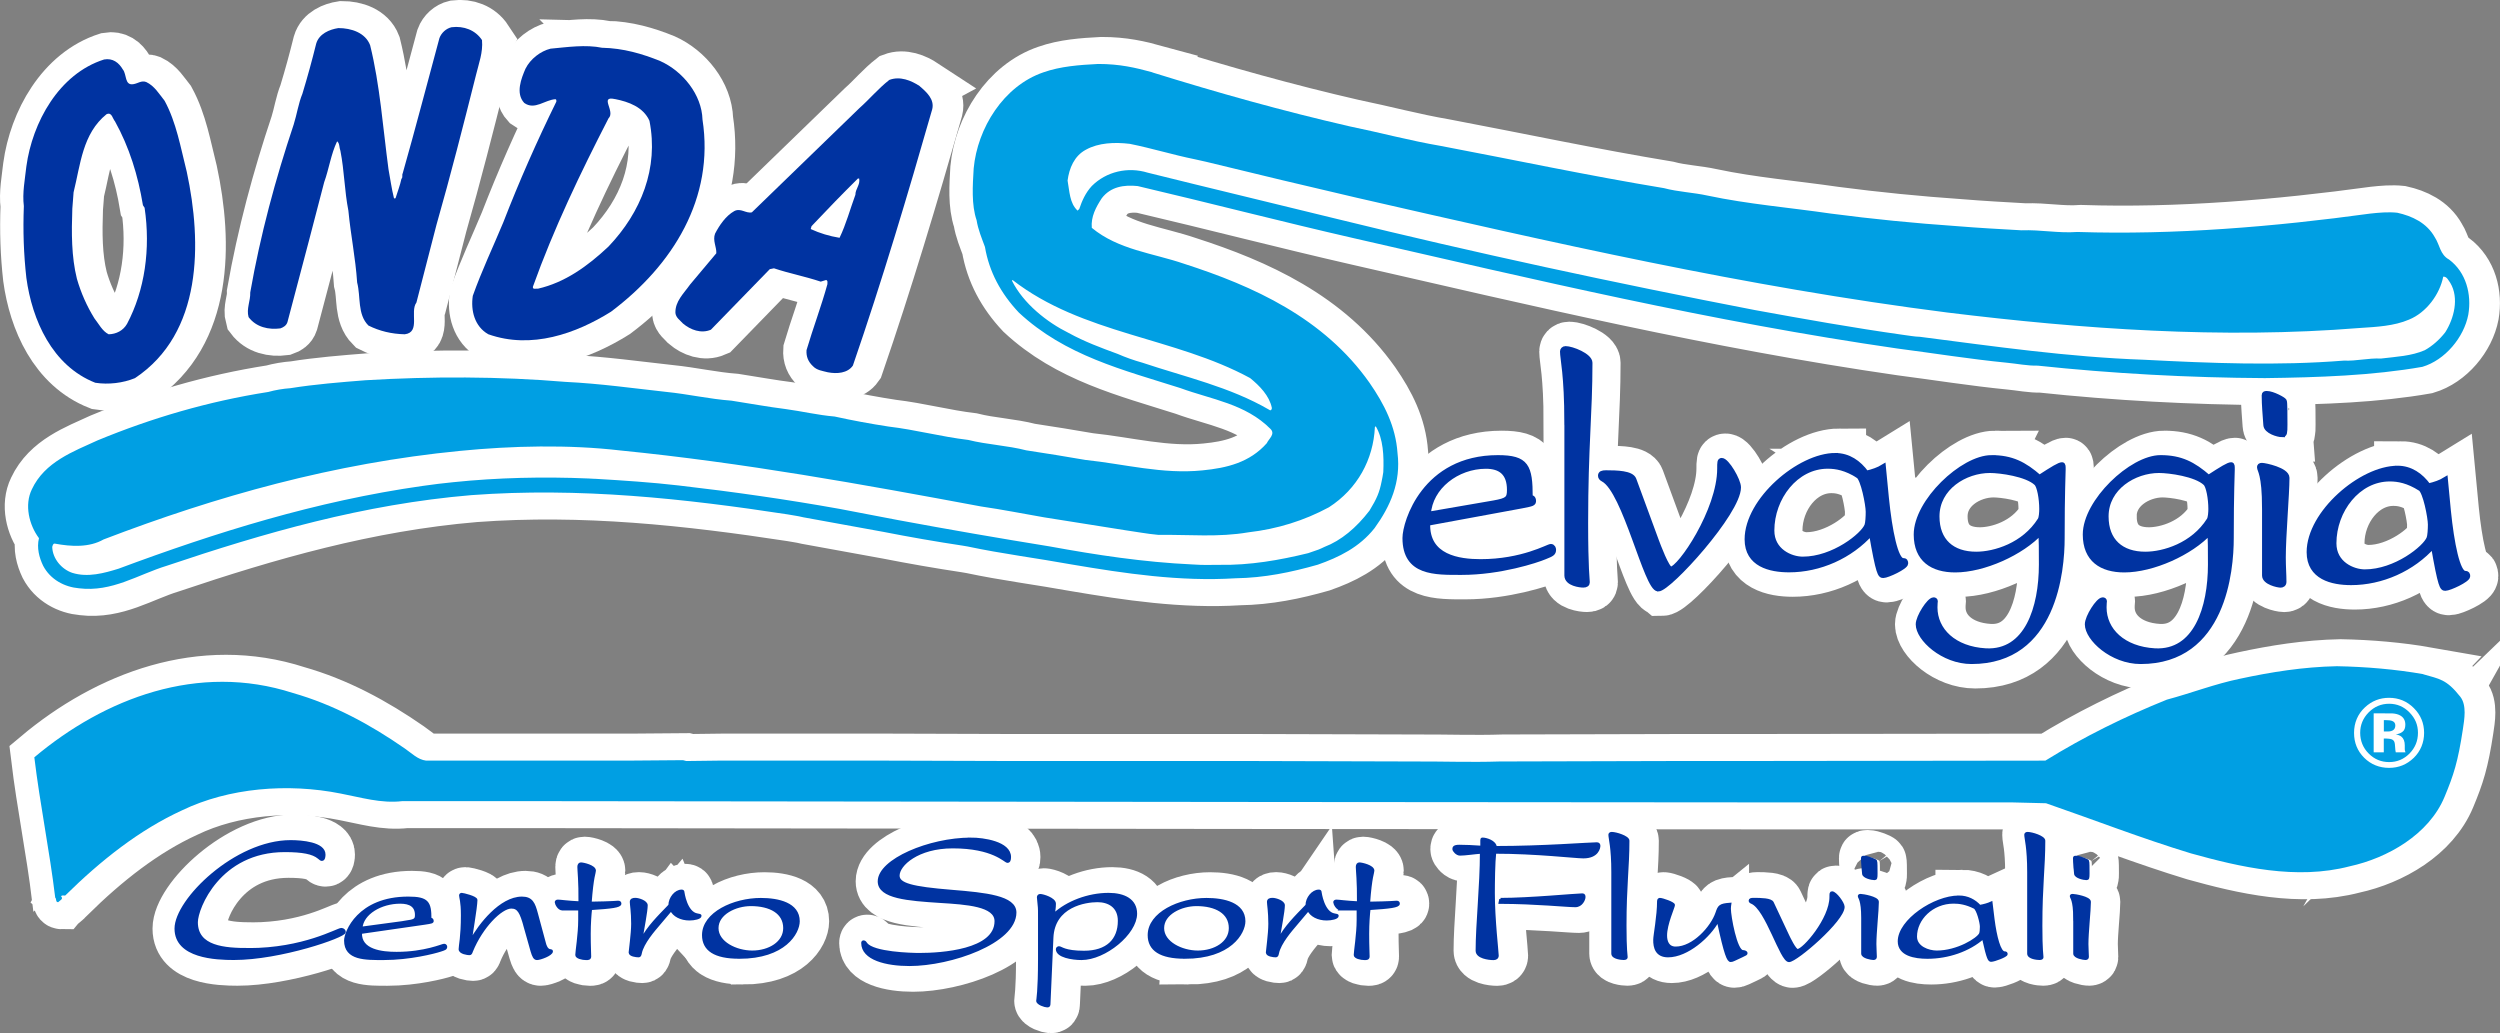
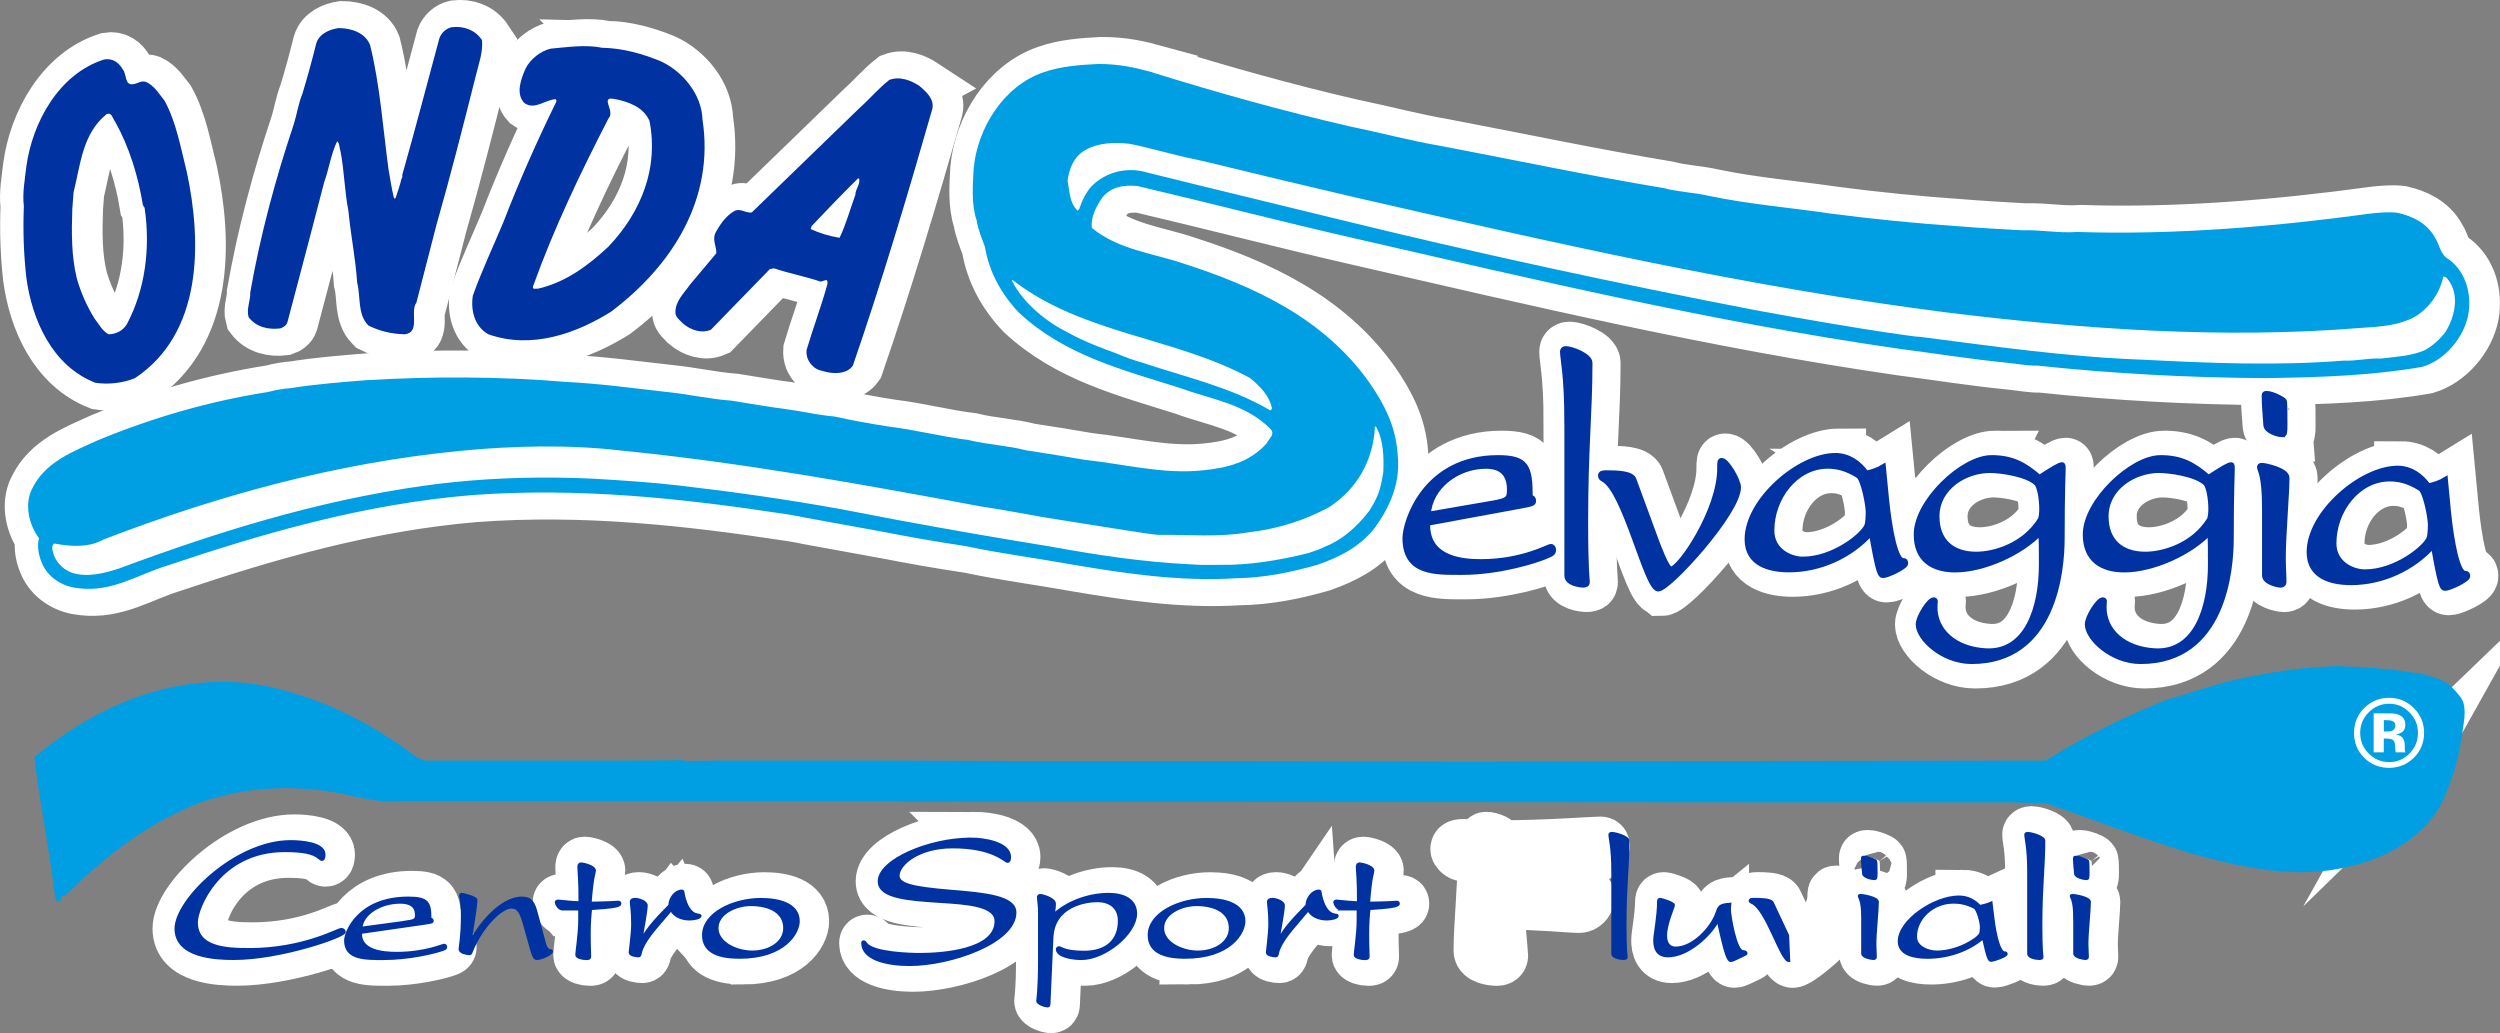
<svg xmlns="http://www.w3.org/2000/svg" id="Livello_2" data-name="Livello 2" viewBox="0 0 496.73 205.28">
  <rect x="0" y="0" width="496.73" height="205.28" fill="#808080" stroke="none" />
  <defs>
    <style>      .cls-1 {        stroke-miterlimit: 10;      }      .cls-1, .cls-2 {        stroke: #fff;        stroke-width: 10.73px;      }      .cls-1, .cls-2, .cls-3 {        fill: #fff;      }      .cls-4 {        stroke-width: .51px;      }      .cls-4, .cls-5 {        stroke: #0033a1;      }      .cls-4, .cls-5, .cls-6 {        fill: #0033a1;      }      .cls-5 {        stroke-width: 1.02px;      }      .cls-3, .cls-6, .cls-7 {        stroke-width: 0px;      }      .cls-7 {        fill: #009fe3;      }    </style>
  </defs>
  <g id="Livello_1-2" data-name="Livello 1">
    <g>
      <g>
        <path class="cls-1" d="M229.69,14.39c12.89,4.01,25.89,7.66,39.17,10.71,6.08,1.24,12,2.85,18.17,3.9,14.77,2.8,29.4,5.92,44.31,8.38,2.79.75,5.86.86,8.71,1.49,7.94,1.69,16.32,2.38,24.48,3.57,8.22,1.08,16.57,1.91,24.98,2.49,4.37.36,8.46.58,12.86.83,3.93-.14,7.27.61,11.12.33,19.22.63,39.25-1.05,58.17-3.65,1.74-.19,3.6-.36,5.39-.17,2.9.64,5.86,1.99,7.47,4.9.97,1.47,1.02,3.43,2.82,4.4,3.4,2.54,4.51,6.92,3.82,10.95-.86,4.51-4.62,9.04-9.13,10.37-9.9,1.74-20.61,2.1-31.29,2.24-15.13-.08-30.4-.91-45.14-2.48-2.05.05-4.1-.39-6.14-.58-7.33-.72-14.5-1.88-21.74-2.82-36.79-5.31-72.33-13.75-107.96-21.91-14.38-3.29-28.63-7-42.99-10.37-2.71-.28-5.37.11-7.13,2.41-1.16,1.77-2.18,3.68-1.99,5.89,5.28,4.37,12.11,5.01,18.34,7.14,13.72,4.42,27.74,10.73,36.84,23.65,2.91,4.2,5.2,8.66,5.56,13.94.72,5.81-1.44,10.62-4.56,14.94-3.01,3.82-7.1,5.79-11.28,7.26-5.34,1.52-10.59,2.61-16.35,2.7-11.09.69-22.05-.97-32.53-2.74-6.86-1.25-13.89-2.13-20.66-3.57-.69-.11-.05,0-.99-.17-5.31-.8-10.57-1.72-15.77-2.74l-15.93-2.9c-1.46-.34-1.34-.25-3.13-.58-20.36-3.12-41.32-5.42-62.84-3.82-21.36,1.8-41.1,7.5-60.49,14.03-5.7,1.74-10.87,5.28-17.43,4.48-2.91-.25-5.7-1.74-7.14-4.48-.77-1.63-1.3-3.54-.83-5.48-1.96-2.63-2.93-6.59-1.41-9.71,2.55-5.45,8.27-7.52,13.03-9.71,10.79-4.46,22.05-7.77,33.94-9.63,1.41-.39,2.88-.64,4.4-.75,4.87-.78,10.01-1.19,14.94-1.58,13.08-.78,26.61-.78,39.75.33,6.8.33,13.47,1.27,20,1.99,4.37.44,8.52,1.41,12.95,1.74,3.57.55,7.11,1.21,10.7,1.66,3.29.44,6.45,1.21,9.79,1.49,3.54.78,7.11,1.44,10.7,1.99,5.4.64,10.46,2.02,15.85,2.66,3.74.94,7.8,1.1,11.53,2.07,3.96.61,7.88,1.22,11.78,1.91,7.69.8,15.3,2.88,23.23,2.07,4.81-.47,9.38-1.55,12.78-5.4.39-.88,1.74-1.79.75-2.82-5.01-5.03-11.75-5.86-17.92-8.13-11.28-3.59-22.9-6.42-32.11-15.02-3.57-3.79-5.89-8.1-6.72-13.03-.64-1.74-1.36-3.43-1.66-5.31-1.05-3.07-.78-6.91-.58-10.29.74-7.97,5.92-16.38,13.86-19.09,3.38-1.19,7.11-1.47,10.87-1.66,4.29,0,7.36.72,10.79,1.66ZM225.21,28.58c-3.02-.36-6.22-.22-8.72,1.16-2.32,1.22-3.34,3.71-3.65,6.14.39,2.1.39,4.51,1.99,5.97l.33-.33c.55-1.63,1.24-3.2,2.49-4.56,2.88-2.88,7.16-3.87,11.12-2.65,12.53,3.12,25.12,6.12,37.67,9.21,27.38,6.73,55.07,12.7,82.98,18.09,9.71,1.77,19.44,3.51,29.29,4.9,1.16.14,2.38.39,3.48.41,14.61,1.88,29.51,4.04,44.56,4.56,13.28.69,26.5,1.22,39.67.17,2.57.11,4.81-.53,7.38-.41,2.99-.36,6.06-.5,8.71-1.66,1.5-.83,2.96-2.13,4.07-3.57,1.72-2.71,2.79-6.78,1-9.79-.36-.47-.67-1.3-1.41-1.25-.69,3.51-3.35,7.14-6.81,8.54-2.96,1.27-6.39,1.44-9.79,1.66-27.41,2.22-55.32.19-81.9-3.07-40.16-5.11-78.78-13.97-117.42-22.82l-14.77-3.48-15.1-3.65-2.24-.5c-4.34-.88-8.58-2.19-12.94-3.07ZM201.89,55.63l-.08.17c2.24,4.48,6.91,8.22,11.28,10.37,3.1,1.71,6.39,2.93,9.71,4.15,1.58.69,3.21,1.27,4.9,1.74,8.52,2.85,17.4,4.81,25.23,9.37.31.28.56-.14.5-.42-.5-2.38-2.4-4.34-4.31-5.89-15.05-8.18-33.28-8.68-47.22-19.5ZM118.91,95.13c5.62.33,11.35.71,16.68,1.33,10.78,1.24,21.44,2.77,31.95,4.65,3.9.75,7.8,1.5,11.7,2.24,10.01,1.86,20.05,3.6,30.12,5.23,9.24,1.69,18.56,3.12,28.3,3.57,2.54.16,2.77.08,5.31.08,6.14.11,12.03-.94,17.68-2.32,2.18-.72,2.24-.77,3.23-1.24,3.32-1.27,6.33-3.79,8.96-7.22,1.47-2.41,1.99-3.65,2.41-5.81.11-.61.25-1.13.33-1.83.14-3.21,0-6.58-1.5-9.12l-.17.17c-.3,6.44-3.46,12.28-9.13,15.93-4.92,2.66-10.26,4.32-16.02,4.98-5.92,1.02-11.7.44-17.92.5-2.18-.19-4.31-.61-6.47-.91l-16.18-2.57c-4.18-.72-8.3-1.55-12.53-2.16-23.6-4.4-47.22-8.69-71.61-11.12-10.32-1.21-21.6-.94-31.95.08-25.01,2.44-48.32,8.99-70.78,17.59-2.88,1.64-6.42,1.44-9.71.83-.36-.03-.42.42-.5.66.06,2.32,1.85,4.43,3.98,5.15,3.07.97,6.39.05,9.21-.83,19.39-7.22,39.2-13.42,60.33-16.43,2.59-.37,3.84-.51,6.14-.75,8.86-.92,17.96-1.12,26.89-.74l1.24.07Z" />
-         <path class="cls-1" d="M482.21,133.97c3.19.94,4.59.94,7.38,4.48,1.3,1.69.8,4.46.5,6.47-.98,6.45-1.82,9.05-3.65,13.44-3.11,7.47-11.34,12.14-18.84,13.77-10.57,2.77-21.8.14-31.54-2.57-9.73-2.96-19.19-6.64-28.79-9.96l-6.8-.17h-47.63l-99.66-.08-78.25-.09-67.63-.08h-26.64c-4.18.5-8.24-.75-12.2-1.5-10.62-2.13-22.3-1.13-31.53,3.32-8.47,3.88-16.07,9.88-23.24,16.93-.28.05-.66-.14-.83.17.58.5-.3.86-.58,1.16-.55,0-.28-.67-.58-.91-1.13-9.4-3.02-18.48-4.15-27.88,13.97-11.73,32.56-18.87,51.37-12.78,7.99,2.27,15.32,6.22,22.24,11.03,1.38.94,2.57,2.21,4.23,2.41h39.92l11.12-.09.66.17,6.31-.08h33.44l25.81.08h47.8l31.28.09c5.62-.03,11.18.19,16.93,0l33.53-.09h11.37l63.57-.08c7.74-4.79,15.82-8.77,24.15-12.12,4.87-1.3,9.54-3.13,14.52-4.15,6.19-1.33,12.55-2.35,19.25-2.49,5.78.11,11.65.61,17.18,1.58Z" />
        <path class="cls-1" d="M480.3,150.6c-1.36,1.31-2.98,1.97-4.88,1.97s-3.61-.67-4.95-2.01c-1.34-1.34-2.01-2.99-2.01-4.95s.72-3.73,2.17-5.07c1.36-1.27,2.96-1.89,4.79-1.89,1.92,0,3.56.68,4.92,2.04,1.36,1.36,2.04,3,2.04,4.93s-.7,3.65-2.09,5ZM471.34,141.57c-1.11,1.14-1.66,2.48-1.66,4.04s.56,2.99,1.69,4.11c1.12,1.13,2.47,1.7,4.06,1.7s2.93-.57,4.05-1.7c1.12-1.14,1.68-2.51,1.68-4.11s-.56-2.9-1.67-4.04c-1.13-1.16-2.48-1.74-4.06-1.74s-2.96.58-4.09,1.74ZM472.36,149.47v-7.73c.48,0,1.19,0,2.15,0,.95,0,1.49,0,1.59.01.61.04,1.12.18,1.52.4.68.38,1.03.99,1.03,1.84,0,.65-.18,1.12-.55,1.4-.36.29-.81.46-1.34.52.48.1.85.25,1.1.45.45.37.68.95.68,1.74v.7c0,.08,0,.15.01.23.01.08.03.15.06.23l.07.22h-1.93c-.06-.25-.1-.6-.13-1.07-.02-.47-.07-.79-.13-.95-.1-.28-.29-.47-.57-.57-.15-.06-.38-.1-.69-.12l-.44-.03h-.42v2.75h-2.02ZM476.05,143.25c-.28-.11-.67-.16-1.17-.16h-.49v2.25h.78c.47,0,.84-.09,1.1-.29.26-.19.4-.49.4-.92s-.21-.72-.62-.88Z" />
        <path class="cls-1" d="M96.5,8c.22,2.43-.64,4.59-1.17,6.81-2.52,10.01-5.06,20-7.88,29.87l-3.98,15.43c-1.36,1.85.88,5.92-2.32,6.31-2.63-.06-5.03-.64-7.22-1.74-2.24-2.25-1.49-5.7-2.24-8.55-.33-4.95-1.27-9.35-1.74-14.27-.78-3.96-.8-7.91-1.58-11.87-.25-.64-.14-1.55-.66-1.91-1.22,2.54-1.61,5.48-2.57,8.13-1.02,3.92-2.05,7.85-3.07,11.78l-4.23,16.02c-.22.67-.77,1.02-1.41,1.24-2.32.3-4.79-.22-6.31-2.24-.47-1.66.39-3.21.33-4.9,2.02-11.48,5.01-22.54,8.63-33.36.64-2.02.94-4.2,1.74-6.14,1-3.29,1.91-6.61,2.74-9.96.58-1.94,2.63-2.8,4.4-3.07,2.57,0,5.36.92,6.31,3.4,1.96,7.91,2.54,16.38,3.65,24.65.36,1.91.61,3.84,1.08,5.72.06.11.28.11.33,0,.39-1.27.88-2.49,1.16-3.82.33-.25.06-.78.25-1.08,2.54-8.94,4.87-17.92,7.3-26.88.39-1.05,1.33-1.91,2.41-2.16,2.41-.3,4.73.55,6.06,2.57Z" />
        <path class="cls-1" d="M120.4,9.49c4.17.09,7.94,1.19,11.53,2.65,4.48,2.02,8.24,6.67,8.38,11.62,2.41,15.6-5.86,28.9-18.17,38.17-6.94,4.34-15.82,7.53-24.4,4.48-2.71-1.55-3.51-4.7-3.07-7.63,1.77-4.98,4.04-9.74,6.06-14.6,3.15-8.13,6.69-16.15,10.54-23.98,0-.19.06-.39-.16-.49-2.1.11-4.15,2.24-6.22.74-1.77-1.91-.58-4.87.25-6.8.97-1.94,2.99-3.49,4.98-3.98,3.32-.3,6.97-.86,10.29-.17ZM122.97,19.7c-3.29-.75.11,2.43-1.33,3.81-5.61,10.9-10.9,21.94-15.02,33.44-.11.67.64.33,1,.41,5.34-1.22,9.85-4.45,14.02-8.38,6.45-6.78,10.01-15.57,8.13-24.98-1.22-2.74-4.18-3.79-6.81-4.31Z" />
        <path class="cls-1" d="M25.14,13.81c.8.94.3,3.29,2.16,2.9.83-.14,1.55-.77,2.49-.41,1.63.77,2.55,2.35,3.65,3.73,2.35,4.34,3.18,9.3,4.4,14.11,3.04,14.16,3.13,32.06-10.29,40.99-2.35.97-5.26,1.33-7.89.92-8.57-3.37-12.55-12.47-13.69-20.83-.53-4.71-.69-9.35-.5-14.27-.33-2.63.22-5.31.5-7.89,1.19-8.71,6.45-18.39,15.44-21.24,1.71-.31,2.93.61,3.73,1.99ZM21.9,22.69c-4.79,3.87-5.17,9.99-6.55,15.52-.11,1.05-.14,2.27-.25,3.24-.17,4.84-.19,9.51.91,13.94.8,2.77,1.96,5.42,3.49,7.88.86,1.08,1.55,2.52,2.82,3.15,1.49-.03,2.88-.72,3.65-2.07,3.54-6.69,4.7-14.91,3.49-23.07l-.33-.5c-.97-5.92-2.71-11.54-5.56-16.68-.47-.5-.61-1.9-1.66-1.41Z" />
        <path class="cls-1" d="M183.47,17.13c1.36,1.16,2.96,2.6,2.49,4.56-4.9,17.12-9.99,34.16-15.77,50.95-1.05,1.52-3.18,1.68-4.98,1.33-1.05-.28-2.19-.38-2.99-1.25-.91-.86-1.33-1.88-1.24-3.15,1.3-4.4,2.93-8.69,4.15-13.11-.03-.31.14-.66-.25-.83l-1.08.33c-3.04-1.02-6.25-1.63-9.29-2.65l-.83.17-11.7,12.03c-1.94.83-4.06.03-5.56-1.24-.58-.66-1.38-1.13-1.49-2.08-.08-2.32,1.66-3.87,2.9-5.64l5.23-6.23c.06-1.24-.77-2.54-.25-3.9.86-1.66,2.13-3.54,3.82-4.48,1.28-.67,2.3.52,3.49.25l21.33-20.67c2.08-1.85,3.79-3.92,5.98-5.64,2.13-.8,4.34.11,6.06,1.24ZM171.19,35.47c-3.1,3.07-6.11,6.17-9.21,9.46l-.17.58c1.8.83,3.71,1.41,5.73,1.74,1.3-2.68,2.1-5.7,3.15-8.55,0-1.19.99-1.96.75-3.23h-.25Z" />
        <g>
          <path class="cls-2" d="M50.13,188.63c10.94,0,17.66-4,18.42-4,.36,0,.63.26.63.56,0,.86-12.68,5.3-22,5.3-3.5,0-11.51-.3-11.51-5.98s11.87-17.33,22.81-17.33c2.24,0,6.68.37,6.68,2.61,0,.3-.04,1.01-.45,1.01-.18,0-.27-.07-.67-.41-1.12-.93-3.18-1.34-6.72-1.34-12.99,0-17.52,11.35-17.52,14.19,0,5,5.56,5.38,10.35,5.38Z" />
          <path class="cls-2" d="M72.4,185.31c-.18,3.62,4.26,4.07,7.12,4.07,5.65,0,9.1-1.61,9.46-1.61.27,0,.36.23.36.34,0,.38-.22.45-1.16.75-1.12.37-6,1.64-11.2,1.64-3.59,0-7.62.11-7.62-3.62,0-1.64,2.6-8.48,12.5-8.48,3.85,0,4.35.9,4.35,4.18.18,0,.45.08.45.38,0,.26-.09.3-1.57.52l-12.68,1.83ZM81.32,183.18c1.84-.26,2.11-.45,2.11-1.38,0-1.79-1.21-2.5-3.18-2.5-3.85,0-7.53,2.17-7.75,5.08l8.83-1.19Z" />
-           <path class="cls-2" d="M105.02,184.04c-.76-2.72-1.25-3.77-2.69-3.77-2.06,0-5.92,3.88-7.89,8.74-.13.41-.22.52-.45.52-.31,0-1.88-.19-1.88-.93s.45-2.39.45-6.76c0-2.8-.36-3.51-.36-3.92,0-.15.09-.26.27-.26.27,0,2.87.63,2.87,1.16,0,.6-.27,2.69-.54,4.33l-.58,3.73h.09c1.7-3.1,5.87-8.48,10.13-8.48,1.93,0,2.38,1.12,2.91,3.1l1.61,5.97c.09.37.4,1.38,1.16,1.38.13,0,.22.04.22.19-.05.64-2.29,1.46-2.91,1.46-.49,0-.72-.49-1.03-1.53l-1.39-4.93Z" />
          <path class="cls-2" d="M112.46,180.64c-.76,0-1.25-1.12-1.25-1.38,0-.11.09-.26.36-.26.54,0,1.79.22,4.35.34.04-4.3-.22-6.35-.22-7.1,0-.41.18-.63.45-.63.49,0,2.73.52,2.73,1.38,0,.45-.45,1.05-.85,6.42,4.43-.07,5.33-.19,5.51-.19.31,0,.4.11.4.34,0,.52-1.66.75-5.82,1.01-.13,1.12-.27,2.91-.27,4.97,0,2.61.09,3.66.09,4.52,0,.45-.4.45-.72.45-.85,0-1.93-.3-1.93-.75,0-.71.58-4.14.58-6.98v-2.13h-3.4Z" />
          <path class="cls-2" d="M133.79,179.85c0-1.38,1.16-2.84,2.37-2.84.18,0,.31.04.31.26,0,.03.54,4.14,2.82,4.48.49.08.58.11.58.22,0,.41-1.17.67-2.15.67-1.7,0-3.14-.75-3.63-1.9l-2.55,3.02c-.76.9-3.14,3.58-3.54,5.64-.09.45-.18.56-.4.56-.45,0-1.71-.15-1.71-.71,0-.34.49-3.7.49-5.71,0-2.39-.27-3.85-.27-4.33,0-.45.36-.56.85-.56.67,0,2.2.52,2.2,1.23,0,1.12-.67,4.59-1.03,6.72l.09.07c1.3-2.5,3.41-4.55,5.42-6.64l.14-.19Z" />
          <path class="cls-2" d="M147.59,190.24c-4.84,0-7.12-1.53-7.12-4.44,0-4.33,6.05-7.13,11.43-7.13,3.49,0,7.48.9,7.48,4.37,0,2.28-2.73,7.21-11.78,7.21ZM150.19,189.12c3.4,0,6.41-1.83,6.41-4.71,0-3.09-2.82-4.63-6.68-4.63-3.05,0-6.68,1.72-6.68,4.63s3.76,4.71,6.95,4.71Z" />
          <path class="cls-2" d="M193.61,166.67c2.51,0,7.75.75,7.75,3.62,0,.6-.13.9-.45.9-.49,0-2.78-2.88-10.89-2.88-6.95,0-10.8,3.51-10.8,5.67,0,1.72,2.69,2.43,10.58,3.07,6.86.56,12.64,1.16,12.64,4.26,0,5.93-12.77,10.38-21.02,10.38-4.57,0-9.32-1.15-9.32-4.33,0-.19.09-.26.23-.26.22,0,.36.22.49.41,1.39,1.9,9.01,2.09,10.58,2.09,4.35,0,15.19-.67,15.19-6.57,0-3.18-5.78-3.55-11.11-3.88-6.28-.41-12.1-.82-12.1-4.03,0-4.22,10.04-8.44,18.24-8.44Z" />
          <path class="cls-2" d="M207.24,182.21c0-2.5,0-1.23-.22-3.92,0-.22.13-.41.4-.41.54,0,2.87.71,2.87,1.68,0,.75-.13,1.45-.22,2.13h.09c2.6-2.42,6.81-4.03,10.84-4.03,3.13,0,5.42,1.19,5.42,3.88,0,3.92-6.14,8.96-10.8,8.96-1.83,0-4.84-.49-4.84-1.91,0-.15.18-.33.36-.33.45,0,1.08.9,4.97.9,4.66,0,6.99-2.43,6.99-6.2,0-2.88-2.11-3.96-4.3-3.96-2.42,0-8.74.97-9.01,7.32l-.58,13.03c0,.49-.09.56-.4.56-.45,0-1.93-.49-1.93-1.05,0-.19.36-1.83.36-8.36v-8.29Z" />
          <path class="cls-2" d="M236.14,190.24c-4.84,0-7.12-1.53-7.12-4.44,0-4.33,6.05-7.13,11.43-7.13,3.49,0,7.48.9,7.48,4.37,0,2.28-2.73,7.21-11.79,7.21ZM238.74,189.12c3.41,0,6.41-1.83,6.41-4.71,0-3.09-2.82-4.63-6.68-4.63-3.05,0-6.68,1.72-6.68,4.63s3.76,4.71,6.95,4.71Z" />
          <path class="cls-2" d="M260.38,179.85c0-1.38,1.16-2.84,2.38-2.84.18,0,.31.04.31.26,0,.03.54,4.14,2.82,4.48.49.08.58.11.58.22,0,.41-1.17.67-2.15.67-1.7,0-3.14-.75-3.63-1.9l-2.55,3.02c-.76.9-3.14,3.58-3.54,5.64-.09.45-.18.56-.4.56-.45,0-1.7-.15-1.7-.71,0-.34.49-3.7.49-5.71,0-2.39-.27-3.85-.27-4.33,0-.45.36-.56.85-.56.67,0,2.2.52,2.2,1.23,0,1.12-.67,4.59-1.03,6.72l.09.07c1.3-2.5,3.4-4.55,5.42-6.64l.13-.19Z" />
          <path class="cls-2" d="M267.15,180.64c-.76,0-1.26-1.12-1.26-1.38,0-.11.09-.26.36-.26.54,0,1.79.22,4.35.34.04-4.3-.23-6.35-.23-7.1,0-.41.18-.63.45-.63.49,0,2.73.52,2.73,1.38,0,.45-.45,1.05-.85,6.42,4.44-.07,5.33-.19,5.51-.19.31,0,.4.11.4.34,0,.52-1.66.75-5.82,1.01-.13,1.12-.27,2.91-.27,4.97,0,2.61.09,3.66.09,4.52,0,.45-.4.45-.72.45-.85,0-1.93-.3-1.93-.75,0-.71.58-4.14.58-6.98v-2.13h-3.4Z" />
          <path class="cls-2" d="M295.11,166.97c0-.19,0-.3.18-.3.72,0,2.51.53,2.6,1.68,9.41,0,18.68-.74,20.12-.74.32,0,.45.18.45.45,0,.34-.27,2.24-3.14,2.24-1.52,0-9.41-.93-17.56-.93-.22,2.02-.27,6.01-.27,8.07,0,5.23.77,11.76.77,12.43,0,.45-.36.64-.77.64-.98,0-3.31-.3-3.31-1.61,0-5.19.85-12.99.85-19.53-1.26.08-3.18.38-4.21.38-.63,0-1.26-.75-1.26-1.05s.09-.6,1.12-.6c1.3,0,2.69.07,4.43.19v-1.31ZM298.87,178.66c5.78,0,15.1-.9,16.27-.9.36,0,.36.26.36.52,0,.41-.54,1.72-1.75,1.72-1.79,0-7.66-.64-15.01-.67l.13-.67Z" />
-           <path class="cls-2" d="M321.14,173.32c0-5.01-.58-6.72-.58-7.47,0-.15.13-.3.4-.3.85,0,3.27.75,3.27,1.49,0,5.38-.58,8.81-.58,16.88,0,4.93.23,5.98.23,6.27,0,.18-.14.3-.54.3s-2.2-.15-2.2-1.01v-16.17Z" />
          <path class="cls-2" d="M329.48,186.69c0-.82.76-4.71.76-7.62,0-.34.18-.41.31-.41.49,0,2.74.78,2.74,1.16s-1.57,3.77-1.57,6.05c0,1.16.4,2.46,1.97,2.46,3.5,0,7.17-4.03,8.16-6.95.45-1.34.63-1.61,2.64-1.76-.04.26-.09.56-.09.93,0,1.49,1.25,8.48,2.64,8.48.18,0,.67.08.67.37,0,.15-.09.22-.85.56-1.57.71-1.84.93-2.24.93-.49,0-1.03-1.01-2.51-7.95l.05-.04v.04h-.09c-1.66,3.1-6.09,7.02-9.9,7.02-2.24,0-2.73-1.61-2.69-3.29Z" />
          <path class="cls-2" d="M356.18,190.91c-1.57,0-4.43-10.34-7.39-11.58-.27-.11-.36-.22-.36-.38,0-.22.22-.3.72-.3,1.48,0,3.45.04,3.76.71l3.05,6.5c.18.37,1.39,2.95,1.93,2.95,1.21,0,6.59-6.2,6.59-10.6,0-.67,0-.86.27-.86.67,0,2.24,2.09,2.24,2.84,0,2.65-9.37,10.72-10.8,10.72Z" />
          <path class="cls-2" d="M370.79,182.39c0-3.66-.67-4-.67-4.33,0-.11.05-.19.31-.19.4,0,3.36.49,3.36,1.31,0,1.72-.49,6.09-.49,8.4,0,1.01.09,1.83.09,2.57,0,.26-.22.34-.45.34-.35,0-2.15-.3-2.15-1.01v-7.1ZM373.17,174.62c-.58,0-2.15-.37-2.2-1.01-.09-1.04-.22-2.09-.22-3.14,0-.19.13-.19.36-.19.76,0,2.24.64,2.33.79.09.11.09,1.53.09,2.47s-.04,1.08-.36,1.08Z" />
          <path class="cls-2" d="M389.92,178.18c1.75,0,3.14.75,4.17,1.87.85-.15,1.66-.38,2.29-.67l.4,3.29c.45,3.47,1.25,6.61,2.24,6.61.31,0,.36.11.36.3,0,.37-2.46,1.27-3,1.27-.4,0-.63-.08-1.61-4.52-2.82,2.5-6.99,3.92-11.07,3.92-2.56,0-5.65-.56-5.65-3.21,0-4.14,7.04-8.85,11.87-8.85ZM393.02,180.3c-1.66-.82-2.96-1.01-4.12-1.01-4.3,0-7.53,3.32-7.53,6.8,0,2.17,2.56,3.03,4.17,3.03,4.17,0,8.16-2.54,8.65-3.55.14-.26.18-.97.18-1.46,0-.75-.67-3.47-1.34-3.81Z" />
          <path class="cls-2" d="M403.77,173.32c0-5.01-.58-6.72-.58-7.47,0-.15.13-.3.4-.3.85,0,3.27.75,3.27,1.49,0,5.38-.58,8.81-.58,16.88,0,4.93.22,5.98.22,6.27,0,.18-.13.3-.54.3s-2.19-.15-2.19-1.01v-16.17Z" />
          <path class="cls-2" d="M412.91,182.39c0-3.66-.67-4-.67-4.33,0-.11.05-.19.32-.19.4,0,3.36.49,3.36,1.31,0,1.72-.49,6.09-.49,8.4,0,1.01.09,1.83.09,2.57,0,.26-.22.34-.45.34-.36,0-2.15-.3-2.15-1.01v-7.1ZM415.29,174.62c-.58,0-2.15-.37-2.2-1.01-.09-1.04-.22-2.09-.22-3.14,0-.19.14-.19.36-.19.76,0,2.24.64,2.33.79.09.11.09,1.53.09,2.47s-.04,1.08-.36,1.08Z" />
        </g>
        <path class="cls-2" d="M284.39,103.95c-.26,6.82,6.28,7.66,10.52,7.66,8.33,0,13.43-3.02,13.96-3.02.4,0,.53.42.53.63,0,.7-.33.85-1.72,1.41-1.65.7-8.86,3.09-16.54,3.09-5.29,0-11.24.21-11.24-6.82,0-3.09,3.84-15.96,18.45-15.96,5.69,0,6.41,1.69,6.41,7.87.27,0,.66.14.66.71,0,.49-.13.56-2.32.98l-18.71,3.45ZM297.55,99.94c2.71-.49,3.11-.84,3.11-2.6,0-3.38-1.79-4.71-4.7-4.71-5.69,0-11.11,4.08-11.44,9.56l13.03-2.25Z" />
        <path class="cls-2" d="M365.41,90.52c2.58,0,4.63,1.41,6.15,3.51,1.26-.28,2.45-.7,3.37-1.27l.6,6.19c.66,6.54,1.85,12.44,3.3,12.44.47,0,.53.21.53.56,0,.7-3.64,2.39-4.43,2.39-.6,0-.93-.14-2.38-8.51-4.17,4.71-10.32,7.38-16.34,7.38-3.77,0-8.33-1.06-8.33-6.04,0-7.81,10.38-16.66,17.53-16.66ZM369.97,94.52c-2.45-1.54-4.36-1.9-6.09-1.9-6.35,0-11.11,6.26-11.11,12.8,0,4.08,3.77,5.69,6.15,5.69,6.15,0,12.04-4.78,12.76-6.68.2-.49.26-1.83.26-2.74,0-1.4-.99-6.54-1.98-7.17Z" />
        <path class="cls-2" d="M396.43,90.94c3.97,0,6.48,1.27,9.52,3.94,2.71-1.76,3.97-2.53,4.5-2.53.2,0,.2.28.2.91,0,1.2-.2,4.29-.2,13.71,0,6.33-1.52,24.46-17.99,24.46-5.69,0-10.58-4.57-10.58-7.38,0-1.47,2.18-4.85,3.04-4.85.2,0,.33.07.33.28,0,.14-.07.28-.07,1.2,0,4.57,3.77,8.29,10.12,8.65,8.2.42,11.05-8.57,11.05-17.15,0-2.95,0-4.92-.13-6.47-3.83,4.15-11.38,7.52-17,7.52-4.5,0-7.74-2.04-7.74-7.03,0-6.54,9.19-15.26,14.95-15.26ZM385.58,102.61c0,4.92,3.04,7.52,7.81,7.52,3.64,0,9.52-1.76,12.7-6.82.27-.42.33-1.55.33-2.18,0-2.11-.46-4.57-1.06-5.13-1.92-1.83-7.21-2.53-9.26-2.53-4.9,0-10.52,3.38-10.52,9.14Z" />
        <path class="cls-2" d="M430.02,90.94c3.97,0,6.48,1.27,9.53,3.94,2.71-1.76,3.97-2.53,4.5-2.53.2,0,.2.28.2.91,0,1.2-.2,4.29-.2,13.71,0,6.33-1.52,24.46-17.99,24.46-5.68,0-10.58-4.57-10.58-7.38,0-1.47,2.18-4.85,3.04-4.85.2,0,.33.07.33.28,0,.14-.07.28-.07,1.2,0,4.57,3.77,8.29,10.12,8.65,8.2.42,11.04-8.57,11.04-17.15,0-2.95,0-4.92-.13-6.47-3.83,4.15-11.38,7.52-17,7.52-4.5,0-7.74-2.04-7.74-7.03,0-6.54,9.19-15.26,14.94-15.26ZM419.18,102.61c0,4.92,3.04,7.52,7.8,7.52,3.64,0,9.52-1.76,12.7-6.82.26-.42.33-1.55.33-2.18,0-2.11-.46-4.57-1.06-5.13-1.92-1.83-7.21-2.53-9.26-2.53-4.89,0-10.52,3.38-10.52,9.14Z" />
        <path class="cls-2" d="M312.06,83.9c0-9.42-.86-12.65-.86-14.06,0-.28.2-.56.6-.56,1.26,0,4.83,1.41,4.83,2.81,0,10.13-.86,16.59-.86,31.78,0,9.28.33,11.25.33,11.81,0,.35-.2.56-.79.56s-3.24-.28-3.24-1.9v-30.44Z" />
        <path class="cls-2" d="M330.19,117.01c-2.31,0-6.55-19.48-10.91-21.79-.4-.21-.53-.42-.53-.71,0-.42.33-.56,1.06-.56,2.18,0,5.09.07,5.55,1.34l4.5,12.24c.27.7,2.05,5.56,2.85,5.56,1.78,0,9.72-11.67,9.72-19.97,0-1.27,0-1.62.4-1.62.99,0,3.31,3.94,3.31,5.34,0,4.99-13.82,20.18-15.94,20.18Z" />
        <path class="cls-2" d="M450.69,100.99c0-6.89-1-7.53-1-8.16,0-.21.07-.35.47-.35.59,0,4.96.91,4.96,2.46,0,3.23-.73,11.46-.73,15.82,0,1.9.13,3.45.13,4.85,0,.49-.33.64-.66.64-.53,0-3.17-.56-3.17-1.9v-13.36ZM454.19,86.36c-.86,0-3.17-.7-3.24-1.9-.13-1.97-.33-3.94-.33-5.91,0-.35.2-.35.53-.35,1.13,0,3.31,1.2,3.44,1.48.13.21.13,2.88.13,4.64s-.06,2.03-.53,2.03Z" />
        <path class="cls-2" d="M477.08,93.04c2.58,0,4.63,1.41,6.15,3.52,1.25-.28,2.45-.7,3.37-1.27l.59,6.19c.66,6.54,1.85,12.45,3.31,12.45.46,0,.53.21.53.56,0,.71-3.64,2.39-4.43,2.39-.6,0-.92-.14-2.38-8.51-4.16,4.71-10.32,7.38-16.34,7.38-3.77,0-8.33-1.06-8.33-6.04,0-7.81,10.38-16.66,17.53-16.66ZM481.64,97.05c-2.45-1.54-4.37-1.9-6.09-1.9-6.35,0-11.11,6.26-11.11,12.8,0,4.08,3.77,5.69,6.15,5.69,6.15,0,12.04-4.78,12.77-6.68.2-.49.27-1.83.27-2.74,0-1.4-.99-6.54-1.99-7.17Z" />
      </g>
      <g>
        <path class="cls-7" d="M228.96,14.39c12.89,4.01,25.89,7.66,39.17,10.71,6.08,1.24,12,2.85,18.17,3.9,14.77,2.8,29.4,5.92,44.31,8.38,2.79.75,5.86.86,8.71,1.49,7.94,1.69,16.32,2.38,24.48,3.57,8.22,1.08,16.57,1.91,24.98,2.49,4.37.36,8.46.58,12.86.83,3.93-.14,7.27.61,11.12.33,19.22.63,39.25-1.05,58.17-3.65,1.74-.19,3.6-.36,5.39-.17,2.9.64,5.86,1.99,7.47,4.9.97,1.47,1.02,3.43,2.82,4.4,3.4,2.54,4.51,6.92,3.82,10.95-.86,4.51-4.62,9.04-9.13,10.37-9.9,1.74-20.61,2.1-31.28,2.24-15.13-.08-30.4-.91-45.14-2.48-2.05.05-4.1-.39-6.14-.58-7.33-.72-14.49-1.88-21.74-2.82-36.79-5.31-72.33-13.75-107.96-21.91-14.38-3.29-28.63-7-42.99-10.37-2.71-.28-5.37.11-7.13,2.41-1.16,1.77-2.19,3.68-1.99,5.89,5.28,4.37,12.12,5.01,18.34,7.14,13.72,4.42,27.74,10.73,36.84,23.65,2.91,4.2,5.2,8.66,5.56,13.94.72,5.81-1.44,10.62-4.56,14.94-3.02,3.82-7.1,5.79-11.28,7.26-5.34,1.52-10.59,2.61-16.35,2.7-11.09.69-22.05-.97-32.53-2.74-6.86-1.25-13.89-2.13-20.66-3.57-.69-.11-.05,0-.99-.17-5.31-.8-10.57-1.72-15.77-2.74l-15.93-2.9c-1.46-.34-1.34-.25-3.13-.58-20.36-3.12-41.32-5.42-62.84-3.82-21.35,1.8-41.1,7.5-60.49,14.03-5.7,1.74-10.87,5.28-17.43,4.48-2.91-.25-5.7-1.74-7.14-4.48-.78-1.63-1.3-3.54-.83-5.48-1.96-2.63-2.93-6.59-1.41-9.71,2.55-5.45,8.27-7.52,13.03-9.71,10.79-4.46,22.05-7.77,33.94-9.63,1.41-.39,2.88-.64,4.4-.75,4.87-.78,10.01-1.19,14.94-1.58,13.08-.78,26.61-.78,39.75.33,6.8.33,13.47,1.27,20,1.99,4.37.44,8.52,1.41,12.95,1.74,3.57.55,7.11,1.21,10.7,1.66,3.29.44,6.45,1.21,9.79,1.49,3.54.78,7.11,1.44,10.7,1.99,5.4.64,10.46,2.02,15.85,2.66,3.74.94,7.8,1.1,11.53,2.07,3.96.61,7.88,1.22,11.78,1.91,7.69.8,15.3,2.88,23.23,2.07,4.81-.47,9.38-1.55,12.78-5.4.39-.88,1.74-1.79.75-2.82-5-5.03-11.75-5.86-17.92-8.13-11.28-3.59-22.9-6.42-32.11-15.02-3.57-3.79-5.89-8.1-6.72-13.03-.64-1.74-1.36-3.43-1.66-5.31-1.05-3.07-.78-6.91-.58-10.29.75-7.97,5.92-16.38,13.86-19.09,3.38-1.19,7.11-1.47,10.87-1.66,4.29,0,7.36.72,10.79,1.66ZM224.48,28.58c-3.02-.36-6.22-.22-8.71,1.16-2.32,1.22-3.34,3.71-3.65,6.14.39,2.1.39,4.51,1.99,5.97l.33-.33c.55-1.63,1.24-3.2,2.49-4.56,2.88-2.88,7.16-3.87,11.12-2.65,12.53,3.12,25.12,6.12,37.67,9.21,27.38,6.73,55.07,12.7,82.98,18.09,9.71,1.77,19.44,3.51,29.29,4.9,1.16.14,2.38.39,3.48.41,14.61,1.88,29.51,4.04,44.56,4.56,13.28.69,26.5,1.22,39.67.17,2.57.11,4.81-.53,7.38-.41,2.99-.36,6.06-.5,8.71-1.66,1.5-.83,2.96-2.13,4.07-3.57,1.72-2.71,2.79-6.78,1-9.79-.36-.47-.67-1.3-1.41-1.25-.69,3.51-3.35,7.14-6.81,8.54-2.96,1.27-6.39,1.44-9.79,1.66-27.41,2.22-55.32.19-81.9-3.07-40.16-5.11-78.78-13.97-117.42-22.82l-14.77-3.48-15.1-3.65-2.24-.5c-4.34-.88-8.57-2.19-12.94-3.07ZM201.16,55.63l-.08.17c2.24,4.48,6.91,8.22,11.28,10.37,3.1,1.71,6.39,2.93,9.71,4.15,1.58.69,3.21,1.27,4.9,1.74,8.52,2.85,17.4,4.81,25.23,9.37.31.28.56-.14.5-.42-.5-2.38-2.4-4.34-4.31-5.89-15.05-8.18-33.28-8.68-47.22-19.5ZM118.18,95.13c5.62.33,11.35.71,16.68,1.33,10.78,1.24,21.44,2.77,31.95,4.65,3.9.75,7.8,1.5,11.7,2.24,10.01,1.86,20.06,3.6,30.12,5.23,9.24,1.69,18.56,3.12,28.3,3.57,2.54.16,2.77.08,5.31.08,6.14.11,12.03-.94,17.68-2.32,2.18-.72,2.24-.77,3.23-1.24,3.32-1.27,6.33-3.79,8.96-7.22,1.47-2.41,1.99-3.65,2.41-5.81.11-.61.25-1.13.33-1.83.14-3.21,0-6.58-1.5-9.12l-.17.17c-.3,6.44-3.46,12.28-9.13,15.93-4.92,2.66-10.26,4.32-16.02,4.98-5.92,1.02-11.7.44-17.92.5-2.18-.19-4.31-.61-6.47-.91l-16.18-2.57c-4.18-.72-8.3-1.55-12.53-2.16-23.6-4.4-47.22-8.69-71.61-11.12-10.32-1.21-21.6-.94-31.95.08-25.01,2.44-48.32,8.99-70.78,17.59-2.88,1.64-6.42,1.44-9.71.83-.36-.03-.42.42-.5.66.06,2.32,1.85,4.43,3.98,5.15,3.07.97,6.39.05,9.21-.83,19.39-7.22,39.2-13.42,60.33-16.43,2.59-.37,3.84-.51,6.14-.75,8.86-.92,17.96-1.12,26.89-.74l1.24.07Z" />
        <path class="cls-7" d="M481.47,133.97c3.19.94,4.59.94,7.38,4.48,1.3,1.69.8,4.46.5,6.47-.98,6.45-1.82,9.05-3.65,13.44-3.11,7.47-11.34,12.14-18.84,13.77-10.57,2.77-21.8.14-31.54-2.57-9.74-2.96-19.19-6.64-28.79-9.96l-6.8-.17h-47.63l-99.66-.08-78.25-.09-67.63-.08h-26.64c-4.18.5-8.24-.75-12.2-1.5-10.62-2.13-22.3-1.13-31.53,3.32-8.46,3.88-16.07,9.88-23.23,16.93-.28.05-.66-.14-.83.17.58.5-.3.86-.58,1.16-.55,0-.28-.67-.58-.91-1.13-9.4-3.02-18.48-4.15-27.88,13.97-11.73,32.56-18.87,51.37-12.78,7.99,2.27,15.32,6.22,22.24,11.03,1.38.94,2.57,2.21,4.23,2.41h39.92l11.12-.09.66.17,6.31-.08h33.44l25.81.08h47.8l31.28.09c5.62-.03,11.18.19,16.93,0l33.53-.09h11.37l63.57-.08c7.74-4.79,15.82-8.77,24.15-12.12,4.87-1.3,9.54-3.13,14.52-4.15,6.19-1.33,12.55-2.35,19.25-2.49,5.78.11,11.65.61,17.18,1.58Z" />
        <path class="cls-3" d="M479.57,150.6c-1.36,1.31-2.98,1.97-4.88,1.97s-3.61-.67-4.95-2.01c-1.34-1.34-2.01-2.99-2.01-4.95s.72-3.73,2.17-5.07c1.36-1.27,2.96-1.89,4.79-1.89,1.92,0,3.56.68,4.92,2.04,1.36,1.36,2.04,3,2.04,4.93s-.7,3.65-2.09,5ZM470.61,141.57c-1.11,1.14-1.66,2.48-1.66,4.04s.56,2.99,1.69,4.11c1.12,1.13,2.47,1.7,4.06,1.7s2.93-.57,4.05-1.7c1.12-1.14,1.68-2.51,1.68-4.11s-.56-2.9-1.67-4.04c-1.12-1.16-2.48-1.74-4.06-1.74s-2.96.58-4.09,1.74ZM471.63,149.47v-7.73c.48,0,1.19,0,2.15,0,.95,0,1.49,0,1.59.01.61.04,1.12.18,1.52.4.68.38,1.03.99,1.03,1.84,0,.65-.18,1.12-.55,1.4-.36.29-.81.46-1.34.52.48.1.85.25,1.1.45.46.37.68.95.68,1.74v.7c0,.08,0,.15.01.23.01.08.03.15.06.23l.07.22h-1.93c-.06-.25-.11-.6-.13-1.07-.02-.47-.07-.79-.13-.95-.1-.28-.29-.47-.57-.57-.15-.06-.38-.1-.69-.12l-.44-.03h-.42v2.75h-2.02ZM475.31,143.25c-.28-.11-.67-.16-1.17-.16h-.49v2.25h.78c.47,0,.84-.09,1.1-.29.26-.19.4-.49.4-.92s-.21-.72-.62-.88Z" />
        <path class="cls-6" d="M95.77,8c.22,2.43-.64,4.59-1.17,6.81-2.52,10.01-5.06,20-7.88,29.87l-3.98,15.43c-1.36,1.85.88,5.92-2.32,6.31-2.63-.06-5.03-.64-7.22-1.74-2.24-2.25-1.49-5.7-2.24-8.55-.33-4.95-1.27-9.35-1.74-14.27-.78-3.96-.8-7.91-1.58-11.87-.25-.64-.14-1.55-.66-1.91-1.22,2.54-1.61,5.48-2.57,8.13-1.02,3.92-2.05,7.85-3.07,11.78l-4.23,16.02c-.22.67-.77,1.02-1.41,1.24-2.32.3-4.79-.22-6.31-2.24-.47-1.66.39-3.21.33-4.9,2.02-11.48,5.01-22.54,8.63-33.36.64-2.02.94-4.2,1.74-6.14,1-3.29,1.91-6.61,2.74-9.96.58-1.94,2.63-2.8,4.4-3.07,2.57,0,5.36.92,6.31,3.4,1.96,7.91,2.54,16.38,3.65,24.65.36,1.91.61,3.84,1.08,5.72.06.11.28.11.33,0,.39-1.27.88-2.49,1.16-3.82.33-.25.06-.78.25-1.08,2.54-8.94,4.87-17.92,7.3-26.88.39-1.05,1.33-1.91,2.41-2.16,2.41-.3,4.73.55,6.06,2.57Z" />
        <path class="cls-6" d="M119.67,9.49c4.17.09,7.94,1.19,11.53,2.65,4.48,2.02,8.24,6.67,8.38,11.62,2.41,15.6-5.86,28.9-18.17,38.17-6.94,4.34-15.82,7.53-24.4,4.48-2.71-1.55-3.51-4.7-3.07-7.63,1.77-4.98,4.04-9.74,6.06-14.6,3.15-8.13,6.69-16.15,10.54-23.98,0-.19.06-.39-.16-.49-2.1.11-4.15,2.24-6.22.74-1.77-1.91-.58-4.87.25-6.8.97-1.94,2.99-3.49,4.98-3.98,3.32-.3,6.97-.86,10.29-.17ZM122.24,19.7c-3.29-.75.11,2.43-1.33,3.81-5.61,10.9-10.9,21.94-15.02,33.44-.11.67.64.33,1,.41,5.34-1.22,9.85-4.45,14.02-8.38,6.45-6.78,10.01-15.57,8.13-24.98-1.22-2.74-4.18-3.79-6.81-4.31Z" />
        <path class="cls-6" d="M24.41,13.81c.8.94.3,3.29,2.16,2.9.83-.14,1.55-.77,2.49-.41,1.63.77,2.55,2.35,3.65,3.73,2.35,4.34,3.18,9.3,4.4,14.11,3.04,14.16,3.13,32.06-10.29,40.99-2.35.97-5.26,1.33-7.89.92-8.57-3.37-12.55-12.47-13.69-20.83-.53-4.71-.69-9.35-.5-14.27-.33-2.63.22-5.31.5-7.89,1.19-8.71,6.45-18.39,15.44-21.24,1.71-.31,2.93.61,3.73,1.99ZM21.17,22.69c-4.79,3.87-5.17,9.99-6.55,15.52-.11,1.05-.14,2.27-.25,3.24-.17,4.84-.19,9.51.91,13.94.8,2.77,1.96,5.42,3.49,7.88.86,1.08,1.55,2.52,2.82,3.15,1.49-.03,2.88-.72,3.65-2.07,3.54-6.69,4.7-14.91,3.49-23.07l-.33-.5c-.97-5.92-2.71-11.54-5.56-16.68-.47-.5-.61-1.9-1.66-1.41Z" />
        <path class="cls-6" d="M182.74,17.13c1.36,1.16,2.96,2.6,2.49,4.56-4.9,17.12-9.99,34.16-15.77,50.95-1.05,1.52-3.18,1.68-4.98,1.33-1.05-.28-2.19-.38-2.99-1.25-.91-.86-1.33-1.88-1.24-3.15,1.3-4.4,2.93-8.69,4.15-13.11-.03-.31.14-.66-.25-.83l-1.08.33c-3.04-1.02-6.25-1.63-9.29-2.65l-.83.17-11.7,12.03c-1.94.83-4.06.03-5.56-1.24-.58-.66-1.38-1.13-1.49-2.08-.08-2.32,1.66-3.87,2.9-5.64l5.23-6.23c.06-1.24-.77-2.54-.25-3.9.86-1.66,2.13-3.54,3.82-4.48,1.28-.67,2.3.52,3.49.25l21.33-20.67c2.08-1.85,3.79-3.92,5.98-5.64,2.13-.8,4.34.11,6.06,1.24ZM170.46,35.47c-3.1,3.07-6.11,6.17-9.21,9.46l-.17.58c1.8.83,3.71,1.41,5.73,1.74,1.3-2.68,2.1-5.7,3.15-8.55,0-1.19.99-1.96.75-3.23h-.25Z" />
        <g>
          <path class="cls-4" d="M49.4,188.63c10.94,0,17.66-4,18.42-4,.36,0,.63.26.63.56,0,.86-12.68,5.3-22,5.3-3.5,0-11.52-.3-11.52-5.98s11.87-17.33,22.81-17.33c2.24,0,6.68.37,6.68,2.61,0,.3-.04,1.01-.45,1.01-.18,0-.27-.07-.67-.41-1.12-.93-3.18-1.34-6.72-1.34-12.99,0-17.52,11.35-17.52,14.19,0,5,5.56,5.38,10.35,5.38Z" />
          <path class="cls-4" d="M71.67,185.31c-.18,3.62,4.26,4.07,7.12,4.07,5.65,0,9.1-1.61,9.45-1.61.27,0,.36.23.36.34,0,.38-.22.45-1.16.75-1.12.37-6,1.64-11.2,1.64-3.59,0-7.62.11-7.62-3.62,0-1.64,2.6-8.48,12.5-8.48,3.85,0,4.35.9,4.35,4.18.18,0,.45.08.45.38,0,.26-.09.3-1.57.52l-12.68,1.83ZM80.59,183.18c1.84-.26,2.11-.45,2.11-1.38,0-1.79-1.21-2.5-3.18-2.5-3.85,0-7.53,2.17-7.75,5.08l8.83-1.19Z" />
          <path class="cls-4" d="M104.29,184.04c-.76-2.72-1.26-3.77-2.69-3.77-2.06,0-5.92,3.88-7.89,8.74-.13.41-.22.52-.45.52-.31,0-1.88-.19-1.88-.93s.45-2.39.45-6.76c0-2.8-.36-3.51-.36-3.92,0-.15.09-.26.27-.26.27,0,2.87.63,2.87,1.16,0,.6-.27,2.69-.54,4.33l-.58,3.73h.09c1.7-3.1,5.87-8.48,10.13-8.48,1.93,0,2.38,1.12,2.91,3.1l1.61,5.97c.09.37.4,1.38,1.16,1.38.13,0,.22.04.22.19-.05.64-2.28,1.46-2.91,1.46-.49,0-.72-.49-1.03-1.53l-1.39-4.93Z" />
          <path class="cls-4" d="M111.73,180.64c-.76,0-1.25-1.12-1.25-1.38,0-.11.09-.26.36-.26.54,0,1.79.22,4.35.34.04-4.3-.22-6.35-.22-7.1,0-.41.18-.63.45-.63.49,0,2.73.52,2.73,1.38,0,.45-.45,1.05-.85,6.42,4.43-.07,5.33-.19,5.51-.19.31,0,.4.11.4.34,0,.52-1.66.75-5.82,1.01-.13,1.12-.27,2.91-.27,4.97,0,2.61.09,3.66.09,4.52,0,.45-.4.45-.72.45-.85,0-1.93-.3-1.93-.75,0-.71.58-4.14.58-6.98v-2.13h-3.4Z" />
          <path class="cls-4" d="M133.06,179.85c0-1.38,1.16-2.84,2.37-2.84.18,0,.31.04.31.26,0,.03.54,4.14,2.82,4.48.49.08.58.11.58.22,0,.41-1.17.67-2.15.67-1.7,0-3.14-.75-3.63-1.9l-2.55,3.02c-.76.9-3.14,3.58-3.54,5.64-.09.45-.18.56-.4.56-.45,0-1.71-.15-1.71-.71,0-.34.5-3.7.5-5.71,0-2.39-.27-3.85-.27-4.33,0-.45.36-.56.85-.56.67,0,2.2.52,2.2,1.23,0,1.12-.67,4.59-1.03,6.72l.09.07c1.3-2.5,3.41-4.55,5.42-6.64l.14-.19Z" />
          <path class="cls-4" d="M146.86,190.24c-4.84,0-7.12-1.53-7.12-4.44,0-4.33,6.05-7.13,11.43-7.13,3.49,0,7.48.9,7.48,4.37,0,2.28-2.73,7.21-11.78,7.21ZM149.46,189.12c3.4,0,6.41-1.83,6.41-4.71,0-3.09-2.82-4.63-6.68-4.63-3.05,0-6.68,1.72-6.68,4.63s3.76,4.71,6.95,4.71Z" />
          <path class="cls-4" d="M192.88,166.67c2.51,0,7.75.75,7.75,3.62,0,.6-.13.9-.45.9-.49,0-2.78-2.88-10.89-2.88-6.95,0-10.8,3.51-10.8,5.67,0,1.72,2.69,2.43,10.58,3.07,6.86.56,12.63,1.16,12.63,4.26,0,5.93-12.77,10.38-21.01,10.38-4.57,0-9.32-1.15-9.32-4.33,0-.19.09-.26.23-.26.22,0,.36.22.49.41,1.39,1.9,9.01,2.09,10.58,2.09,4.35,0,15.19-.67,15.19-6.57,0-3.18-5.78-3.55-11.11-3.88-6.28-.41-12.1-.82-12.1-4.03,0-4.22,10.04-8.44,18.24-8.44Z" />
          <path class="cls-4" d="M206.5,182.21c0-2.5,0-1.23-.22-3.92,0-.22.13-.41.4-.41.54,0,2.87.71,2.87,1.68,0,.75-.13,1.45-.22,2.13h.09c2.6-2.42,6.81-4.03,10.84-4.03,3.13,0,5.42,1.19,5.42,3.88,0,3.92-6.14,8.96-10.8,8.96-1.83,0-4.84-.49-4.84-1.91,0-.15.18-.33.36-.33.45,0,1.08.9,4.97.9,4.66,0,6.99-2.43,6.99-6.2,0-2.88-2.11-3.96-4.3-3.96-2.42,0-8.74.97-9.01,7.32l-.58,13.03c0,.49-.09.56-.4.56-.45,0-1.93-.49-1.93-1.05,0-.19.36-1.83.36-8.36v-8.29Z" />
          <path class="cls-4" d="M235.41,190.24c-4.84,0-7.12-1.53-7.12-4.44,0-4.33,6.05-7.13,11.43-7.13,3.49,0,7.48.9,7.48,4.37,0,2.28-2.74,7.21-11.79,7.21ZM238,189.12c3.41,0,6.41-1.83,6.41-4.71,0-3.09-2.82-4.63-6.68-4.63-3.05,0-6.68,1.72-6.68,4.63s3.76,4.71,6.94,4.71Z" />
          <path class="cls-4" d="M259.65,179.85c0-1.38,1.16-2.84,2.38-2.84.18,0,.31.04.31.26,0,.03.54,4.14,2.82,4.48.49.08.58.11.58.22,0,.41-1.17.67-2.15.67-1.7,0-3.14-.75-3.63-1.9l-2.55,3.02c-.76.9-3.14,3.58-3.54,5.64-.09.45-.18.56-.4.56-.45,0-1.7-.15-1.7-.71,0-.34.49-3.7.49-5.71,0-2.39-.27-3.85-.27-4.33,0-.45.36-.56.85-.56.67,0,2.2.52,2.2,1.23,0,1.12-.67,4.59-1.03,6.72l.09.07c1.3-2.5,3.4-4.55,5.42-6.64l.13-.19Z" />
          <path class="cls-4" d="M266.42,180.64c-.76,0-1.26-1.12-1.26-1.38,0-.11.09-.26.36-.26.54,0,1.79.22,4.35.34.04-4.3-.23-6.35-.23-7.1,0-.41.18-.63.45-.63.49,0,2.73.52,2.73,1.38,0,.45-.45,1.05-.85,6.42,4.44-.07,5.33-.19,5.51-.19.31,0,.4.11.4.34,0,.52-1.66.75-5.82,1.01-.13,1.12-.27,2.91-.27,4.97,0,2.61.09,3.66.09,4.52,0,.45-.4.45-.72.45-.85,0-1.93-.3-1.93-.75,0-.71.58-4.14.58-6.98v-2.13h-3.4Z" />
-           <path class="cls-4" d="M294.38,166.97c0-.19,0-.3.18-.3.72,0,2.51.53,2.6,1.68,9.41,0,18.68-.74,20.12-.74.32,0,.45.18.45.45,0,.34-.27,2.24-3.14,2.24-1.52,0-9.41-.93-17.56-.93-.22,2.02-.27,6.01-.27,8.07,0,5.23.77,11.76.77,12.43,0,.45-.36.64-.77.64-.98,0-3.31-.3-3.31-1.61,0-5.19.85-12.99.85-19.53-1.26.08-3.18.38-4.21.38-.63,0-1.26-.75-1.26-1.05s.09-.6,1.12-.6c1.3,0,2.69.07,4.43.19v-1.31ZM298.14,178.66c5.78,0,15.1-.9,16.27-.9.36,0,.36.26.36.52,0,.41-.54,1.72-1.75,1.72-1.79,0-7.66-.64-15.01-.67l.14-.67Z" />
          <path class="cls-4" d="M320.41,173.32c0-5.01-.58-6.72-.58-7.47,0-.15.13-.3.4-.3.85,0,3.27.75,3.27,1.49,0,5.38-.58,8.81-.58,16.88,0,4.93.23,5.98.23,6.27,0,.18-.14.3-.54.3s-2.2-.15-2.2-1.01v-16.17Z" />
          <path class="cls-4" d="M328.74,186.69c0-.82.76-4.71.76-7.62,0-.34.18-.41.31-.41.49,0,2.74.78,2.74,1.16s-1.57,3.77-1.57,6.05c0,1.16.4,2.46,1.97,2.46,3.5,0,7.17-4.03,8.16-6.95.45-1.34.63-1.61,2.64-1.76-.04.26-.09.56-.09.93,0,1.49,1.25,8.48,2.64,8.48.18,0,.67.08.67.37,0,.15-.09.22-.85.56-1.57.71-1.84.93-2.24.93-.49,0-1.03-1.01-2.51-7.95l.05-.04v.04h-.09c-1.66,3.1-6.09,7.02-9.9,7.02-2.24,0-2.73-1.61-2.69-3.29Z" />
-           <path class="cls-4" d="M355.45,190.91c-1.57,0-4.43-10.34-7.39-11.58-.27-.11-.36-.22-.36-.38,0-.22.22-.3.72-.3,1.48,0,3.45.04,3.76.71l3.05,6.5c.18.37,1.39,2.95,1.93,2.95,1.21,0,6.59-6.2,6.59-10.6,0-.67,0-.86.27-.86.67,0,2.24,2.09,2.24,2.84,0,2.65-9.37,10.72-10.8,10.72Z" />
+           <path class="cls-4" d="M355.45,190.91c-1.57,0-4.43-10.34-7.39-11.58-.27-.11-.36-.22-.36-.38,0-.22.22-.3.72-.3,1.48,0,3.45.04,3.76.71l3.05,6.5Z" />
          <path class="cls-4" d="M370.06,182.39c0-3.66-.67-4-.67-4.33,0-.11.05-.19.31-.19.4,0,3.36.49,3.36,1.31,0,1.72-.49,6.09-.49,8.4,0,1.01.09,1.83.09,2.57,0,.26-.22.34-.45.34-.35,0-2.15-.3-2.15-1.01v-7.1ZM372.44,174.62c-.58,0-2.15-.37-2.2-1.01-.09-1.04-.22-2.09-.22-3.14,0-.19.13-.19.36-.19.76,0,2.24.64,2.33.79.09.11.09,1.53.09,2.47s-.04,1.08-.36,1.08Z" />
          <path class="cls-4" d="M389.19,178.18c1.75,0,3.14.75,4.17,1.87.85-.15,1.66-.38,2.29-.67l.4,3.29c.45,3.47,1.25,6.61,2.24,6.61.31,0,.36.11.36.3,0,.37-2.46,1.27-3,1.27-.4,0-.63-.08-1.61-4.52-2.82,2.5-6.99,3.92-11.07,3.92-2.56,0-5.65-.56-5.65-3.21,0-4.14,7.04-8.85,11.87-8.85ZM392.29,180.3c-1.66-.82-2.96-1.01-4.12-1.01-4.3,0-7.53,3.32-7.53,6.8,0,2.17,2.56,3.03,4.17,3.03,4.17,0,8.16-2.54,8.65-3.55.14-.26.18-.97.18-1.46,0-.75-.67-3.47-1.34-3.81Z" />
          <path class="cls-4" d="M403.04,173.32c0-5.01-.58-6.72-.58-7.47,0-.15.13-.3.4-.3.85,0,3.27.75,3.27,1.49,0,5.38-.58,8.81-.58,16.88,0,4.93.22,5.98.22,6.27,0,.18-.13.3-.54.3s-2.19-.15-2.19-1.01v-16.17Z" />
          <path class="cls-4" d="M412.18,182.39c0-3.66-.67-4-.67-4.33,0-.11.05-.19.32-.19.4,0,3.36.49,3.36,1.31,0,1.72-.49,6.09-.49,8.4,0,1.01.09,1.83.09,2.57,0,.26-.22.34-.45.34-.36,0-2.15-.3-2.15-1.01v-7.1ZM414.56,174.62c-.58,0-2.15-.37-2.2-1.01-.09-1.04-.22-2.09-.22-3.14,0-.19.14-.19.36-.19.76,0,2.24.64,2.33.79.09.11.09,1.53.09,2.47s-.04,1.08-.36,1.08Z" />
        </g>
        <path class="cls-5" d="M283.66,103.95c-.26,6.82,6.28,7.66,10.52,7.66,8.33,0,13.43-3.02,13.96-3.02.4,0,.53.42.53.63,0,.7-.33.85-1.72,1.41-1.65.7-8.86,3.09-16.54,3.09-5.29,0-11.24.21-11.24-6.82,0-3.09,3.84-15.96,18.45-15.96,5.69,0,6.41,1.69,6.41,7.87.27,0,.66.14.66.71,0,.49-.13.56-2.32.98l-18.71,3.45ZM296.82,99.94c2.71-.49,3.11-.84,3.11-2.6,0-3.38-1.79-4.71-4.7-4.71-5.69,0-11.11,4.08-11.44,9.56l13.03-2.25Z" />
        <path class="cls-5" d="M364.68,90.52c2.58,0,4.63,1.41,6.15,3.51,1.26-.28,2.45-.7,3.37-1.27l.6,6.19c.66,6.54,1.85,12.44,3.3,12.44.47,0,.53.21.53.56,0,.7-3.64,2.39-4.43,2.39-.6,0-.93-.14-2.38-8.51-4.17,4.71-10.32,7.38-16.34,7.38-3.77,0-8.33-1.06-8.33-6.04,0-7.81,10.38-16.66,17.53-16.66ZM369.24,94.52c-2.45-1.54-4.36-1.9-6.09-1.9-6.35,0-11.11,6.26-11.11,12.8,0,4.08,3.77,5.69,6.15,5.69,6.15,0,12.04-4.78,12.76-6.68.2-.49.26-1.83.26-2.74,0-1.4-.99-6.54-1.98-7.17Z" />
        <path class="cls-5" d="M395.7,90.94c3.97,0,6.48,1.27,9.52,3.94,2.71-1.76,3.97-2.53,4.5-2.53.2,0,.2.28.2.91,0,1.2-.2,4.29-.2,13.71,0,6.33-1.52,24.46-17.99,24.46-5.69,0-10.58-4.57-10.58-7.38,0-1.47,2.18-4.85,3.04-4.85.2,0,.33.07.33.28,0,.14-.07.28-.07,1.2,0,4.57,3.77,8.29,10.12,8.65,8.2.42,11.05-8.57,11.05-17.15,0-2.95,0-4.92-.13-6.47-3.83,4.15-11.38,7.52-17,7.52-4.5,0-7.74-2.04-7.74-7.03,0-6.54,9.19-15.26,14.95-15.26ZM384.85,102.61c0,4.92,3.04,7.52,7.81,7.52,3.64,0,9.52-1.76,12.7-6.82.27-.42.33-1.55.33-2.18,0-2.11-.46-4.57-1.06-5.13-1.92-1.83-7.21-2.53-9.26-2.53-4.9,0-10.52,3.38-10.52,9.14Z" />
        <path class="cls-5" d="M429.29,90.94c3.97,0,6.48,1.27,9.53,3.94,2.71-1.76,3.97-2.53,4.5-2.53.2,0,.2.28.2.91,0,1.2-.2,4.29-.2,13.71,0,6.33-1.52,24.46-17.99,24.46-5.68,0-10.58-4.57-10.58-7.38,0-1.47,2.18-4.85,3.04-4.85.2,0,.33.07.33.28,0,.14-.07.28-.07,1.2,0,4.57,3.77,8.29,10.12,8.65,8.2.42,11.04-8.57,11.04-17.15,0-2.95,0-4.92-.13-6.47-3.83,4.15-11.38,7.52-17,7.52-4.5,0-7.74-2.04-7.74-7.03,0-6.54,9.19-15.26,14.94-15.26ZM418.45,102.61c0,4.92,3.04,7.52,7.81,7.52,3.64,0,9.52-1.76,12.7-6.82.26-.42.33-1.55.33-2.18,0-2.11-.46-4.57-1.06-5.13-1.92-1.83-7.21-2.53-9.26-2.53-4.89,0-10.52,3.38-10.52,9.14Z" />
        <path class="cls-5" d="M311.33,83.9c0-9.42-.86-12.65-.86-14.06,0-.28.2-.56.6-.56,1.26,0,4.83,1.41,4.83,2.81,0,10.13-.86,16.59-.86,31.78,0,9.28.33,11.25.33,11.81,0,.35-.2.56-.79.56s-3.24-.28-3.24-1.9v-30.44Z" />
        <path class="cls-5" d="M329.46,117.01c-2.32,0-6.55-19.48-10.91-21.79-.4-.21-.53-.42-.53-.71,0-.42.33-.56,1.06-.56,2.18,0,5.09.07,5.55,1.34l4.5,12.24c.27.7,2.05,5.56,2.85,5.56,1.78,0,9.72-11.67,9.72-19.97,0-1.27,0-1.62.4-1.62.99,0,3.31,3.94,3.31,5.34,0,4.99-13.82,20.18-15.94,20.18Z" />
        <path class="cls-5" d="M449.96,100.99c0-6.89-1-7.53-1-8.16,0-.21.07-.35.47-.35.59,0,4.96.91,4.96,2.46,0,3.23-.73,11.46-.73,15.82,0,1.9.13,3.45.13,4.85,0,.49-.33.64-.66.64-.53,0-3.17-.56-3.17-1.9v-13.36ZM453.46,86.36c-.86,0-3.17-.7-3.24-1.9-.13-1.97-.33-3.94-.33-5.91,0-.35.2-.35.53-.35,1.13,0,3.31,1.2,3.44,1.48.13.21.13,2.88.13,4.64s-.06,2.03-.53,2.03Z" />
        <path class="cls-5" d="M476.35,93.04c2.58,0,4.63,1.41,6.15,3.52,1.25-.28,2.45-.7,3.37-1.27l.59,6.19c.66,6.54,1.85,12.45,3.31,12.45.46,0,.53.21.53.56,0,.71-3.64,2.39-4.43,2.39-.6,0-.93-.14-2.38-8.51-4.16,4.71-10.32,7.38-16.34,7.38-3.77,0-8.33-1.06-8.33-6.04,0-7.81,10.38-16.66,17.53-16.66ZM480.91,97.05c-2.45-1.54-4.37-1.9-6.08-1.9-6.35,0-11.11,6.26-11.11,12.8,0,4.08,3.77,5.69,6.15,5.69,6.15,0,12.04-4.78,12.77-6.68.2-.49.27-1.83.27-2.74,0-1.4-.99-6.54-1.99-7.17Z" />
      </g>
    </g>
  </g>
</svg>